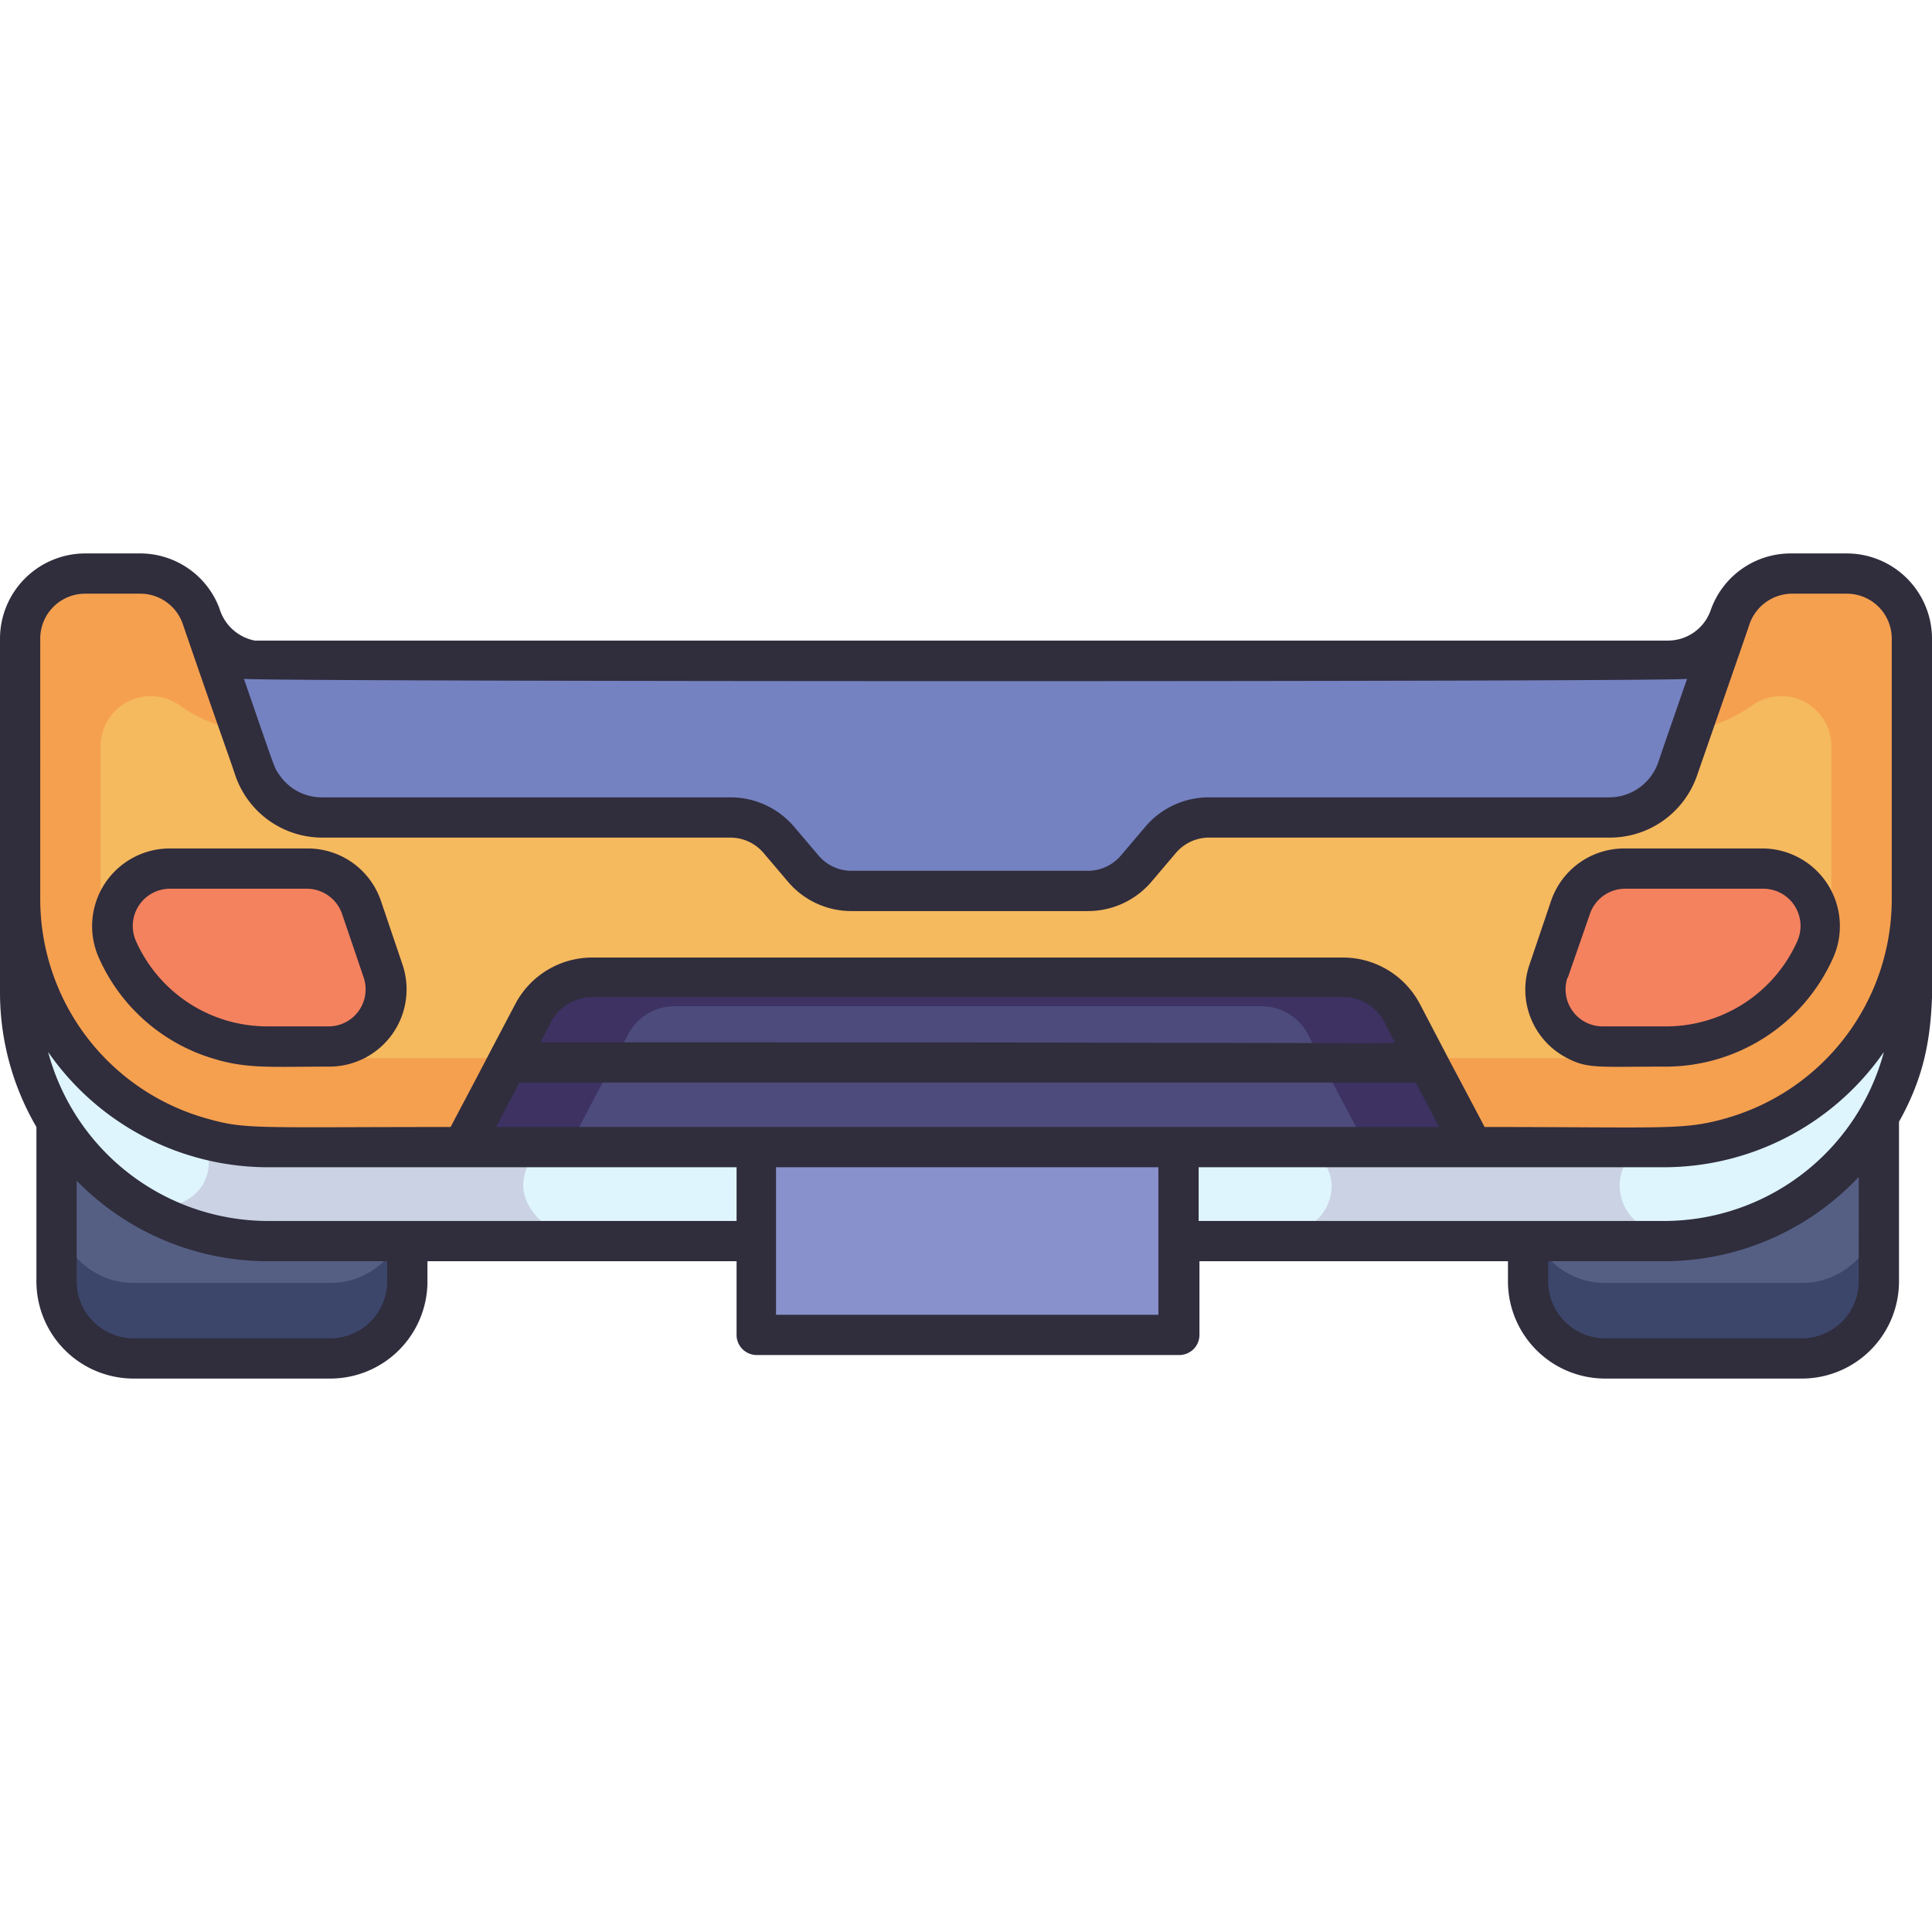
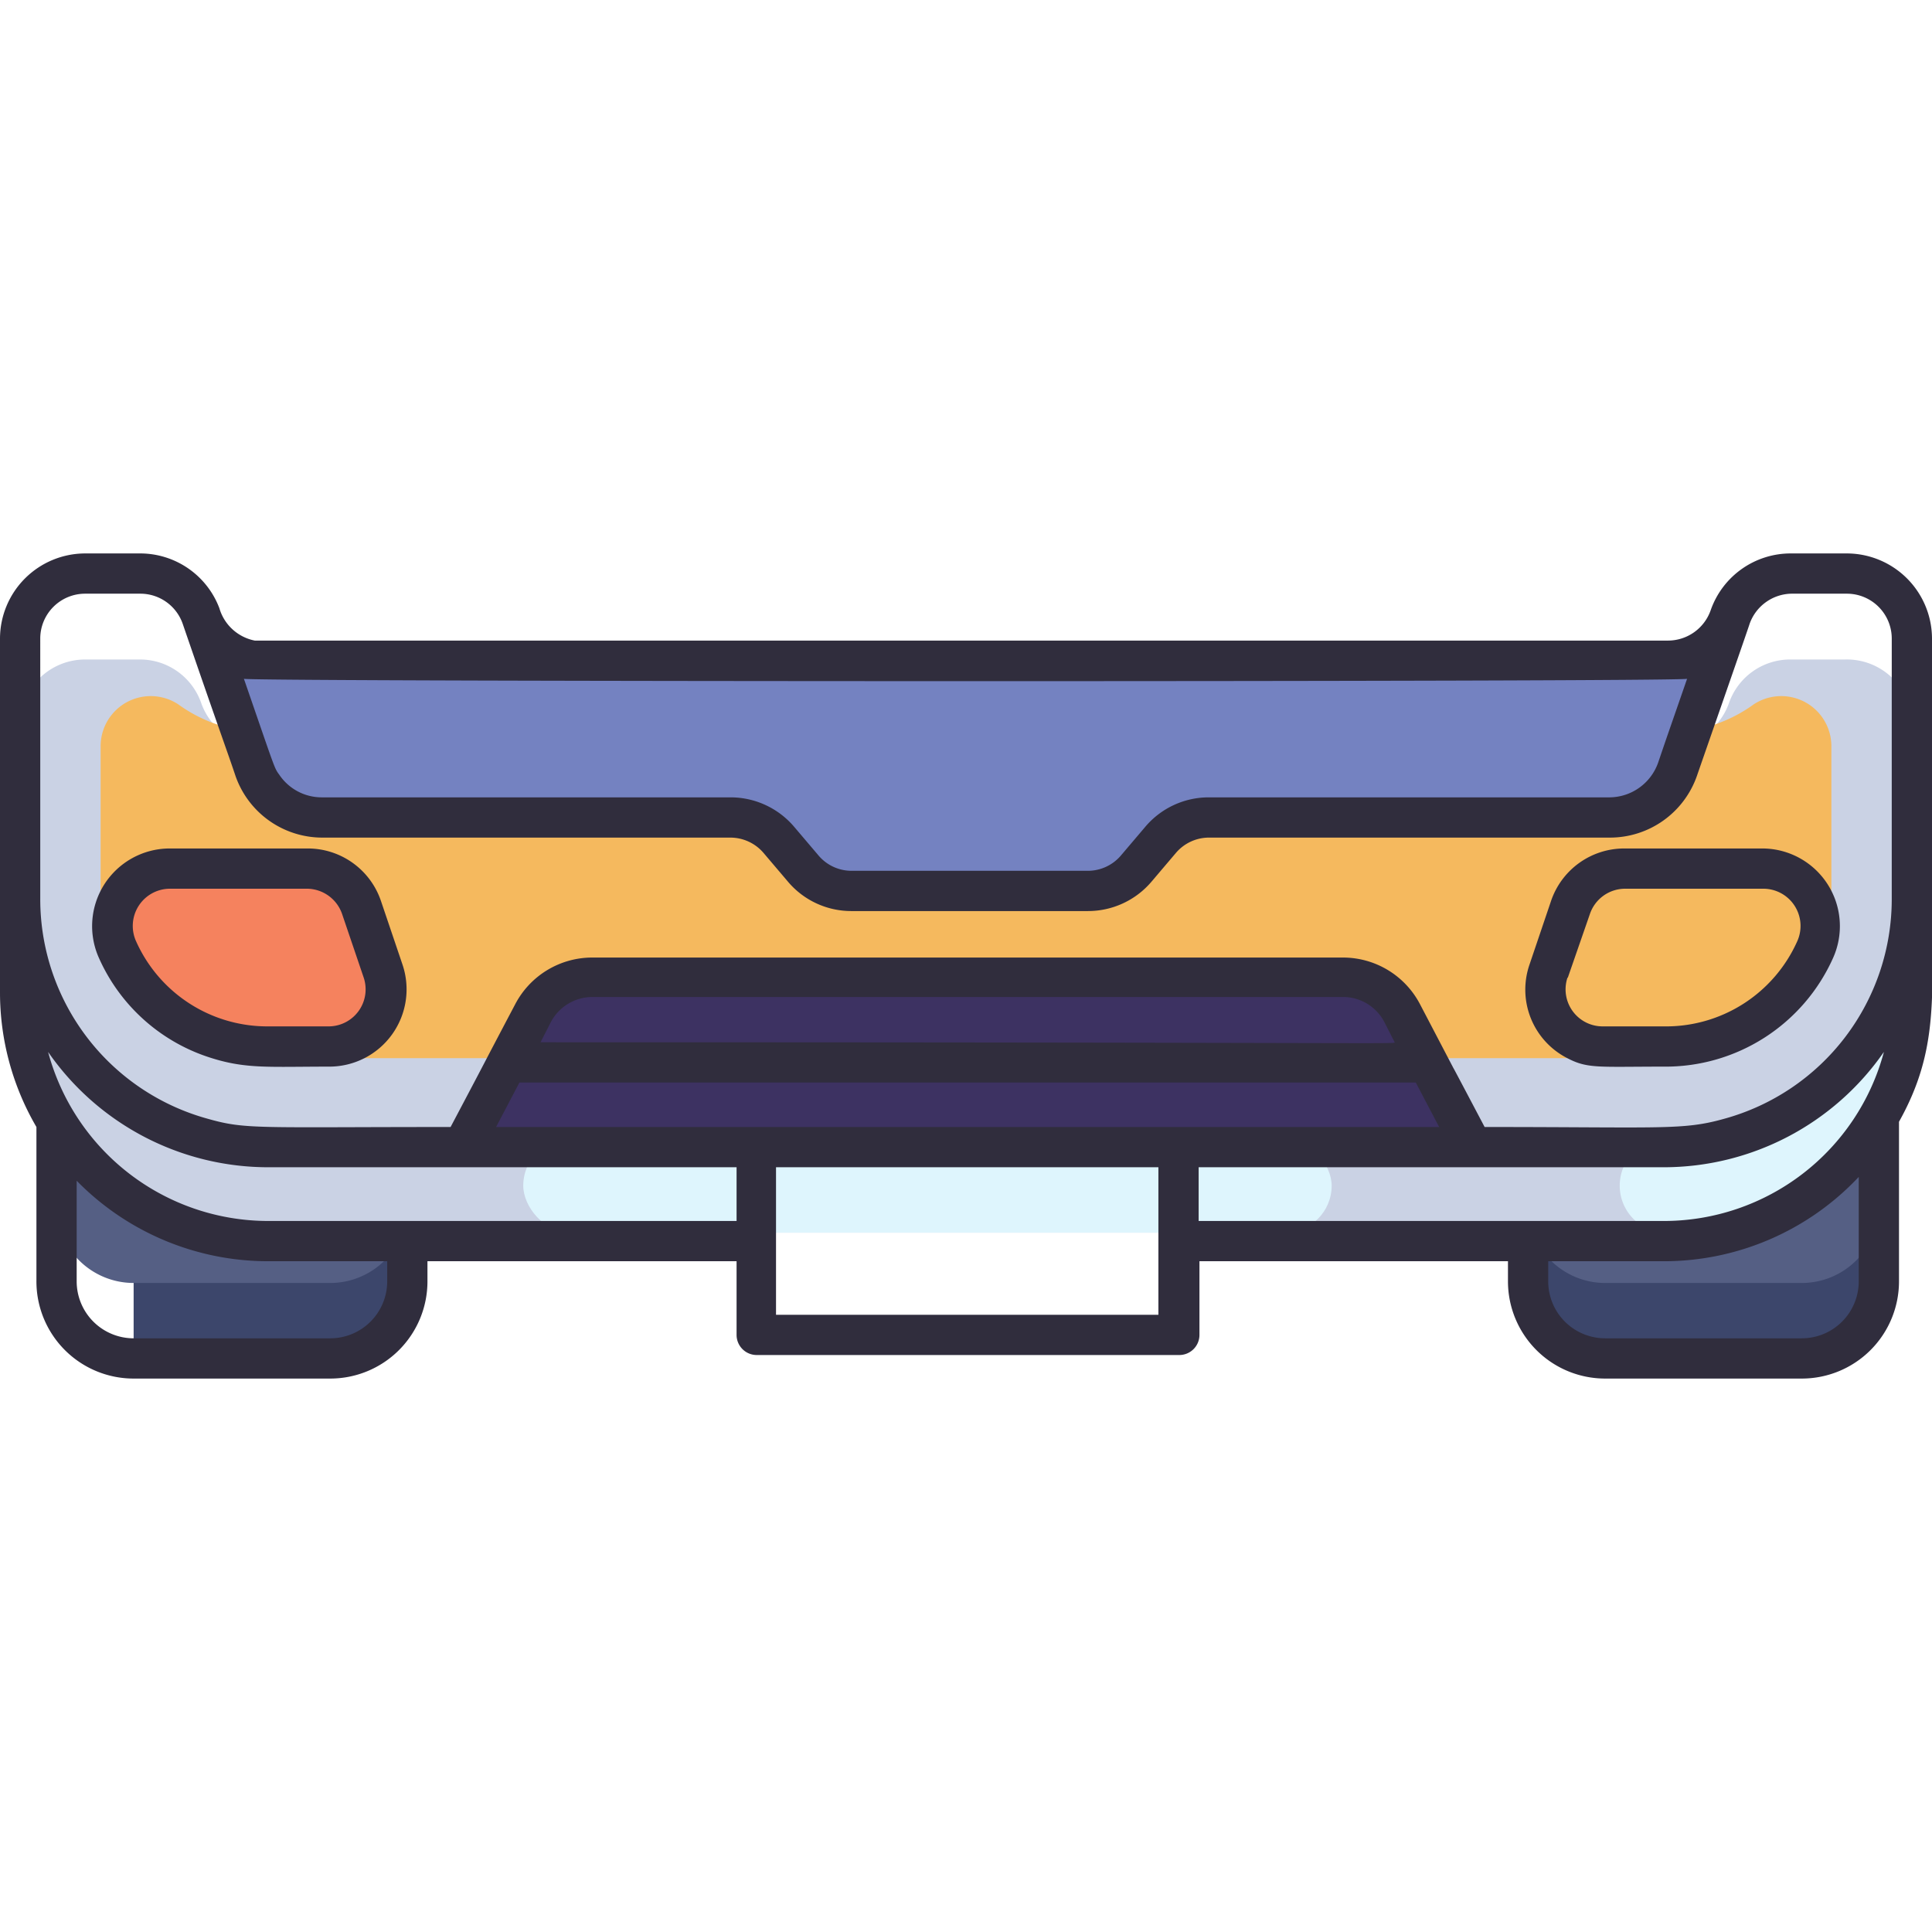
<svg xmlns="http://www.w3.org/2000/svg" height="512" viewBox="0 0 96 96" width="512">
  <g id="Front_Bumper" data-name="Front Bumper">
-     <path d="m2.81 54.17h17.43a0 0 0 0 1 0 0v9.09a3.83 3.83 0 0 1 -3.83 3.83h-9.77a3.83 3.83 0 0 1 -3.83-3.83v-9.09a0 0 0 0 1 0 0z" fill="#3c466b" />
+     <path d="m2.81 54.17h17.43a0 0 0 0 1 0 0v9.09a3.83 3.83 0 0 1 -3.83 3.83h-9.77v-9.09a0 0 0 0 1 0 0z" fill="#3c466b" />
    <path d="m75.93 54.17h17.43a0 0 0 0 1 0 0v9.09a3.83 3.83 0 0 1 -3.83 3.83h-9.77a3.83 3.83 0 0 1 -3.83-3.83v-9.09a0 0 0 0 1 0 0z" fill="#3c466b" />
    <path d="m2.81 50.83h17.43a0 0 0 0 1 0 0v9.09a3.83 3.83 0 0 1 -3.83 3.83h-9.77a3.83 3.83 0 0 1 -3.83-3.83v-9.09a0 0 0 0 1 0 0z" fill="#555f84" />
    <path d="m75.93 50.83h17.43a0 0 0 0 1 0 0v9.09a3.83 3.83 0 0 1 -3.83 3.83h-9.77a3.83 3.83 0 0 1 -3.83-3.83v-9.09a0 0 0 0 1 0 0z" fill="#555f84" />
    <path d="m95 36v12.92a12.33 12.33 0 0 1 -12.33 12.33h-69.34a12.33 12.33 0 0 1 -12.33-12.33v-12.92a3.23 3.23 0 0 1 3.23-3.23h2.77a3.22 3.22 0 0 1 3 2.17 3.25 3.25 0 0 0 3.05 2.16h69.86a3.25 3.25 0 0 0 3-2.16 3.22 3.22 0 0 1 3-2.17h2.77a3.23 3.23 0 0 1 3.32 3.23z" fill="#cad2e4" />
-     <path d="m95 31.31v12.94a12.33 12.33 0 0 1 -12.33 12.33h-69.34a12.33 12.33 0 0 1 -12.33-12.33v-12.94a3.23 3.23 0 0 1 3.23-3.23h2.77a3.22 3.22 0 0 1 3 2.17 3.25 3.25 0 0 0 3.05 2.17h69.86a3.24 3.24 0 0 0 3-2.17 3.23 3.23 0 0 1 3-2.17h2.77a3.23 3.23 0 0 1 3.32 3.23z" fill="#f5a04f" />
    <path d="m87.14 35a7.23 7.23 0 0 1 -4.23 1.38h-69.82a7.23 7.23 0 0 1 -4.23-1.38 2.49 2.49 0 0 0 -3.86 2.11v7.14a8.33 8.33 0 0 0 8.33 8.33h69.34a8.33 8.33 0 0 0 8.33-8.33v-7.14a2.49 2.49 0 0 0 -3.86-2.11z" fill="#f5b95e" />
    <g fill="#def5fd">
-       <path d="m8.93 55.76a12.33 12.33 0 0 1 -7.93-11.51v4.67a12.31 12.31 0 0 0 6.12 10.64 2.12 2.12 0 1 0 1.81-3.8z" />
      <rect height="4.67" rx="2.34" width="40.17" x="26" y="56.58" />
      <path d="m82.67 56.58a2.34 2.34 0 0 0 0 4.67 12.34 12.34 0 0 0 12.33-12.33v-4.67a12.33 12.33 0 0 1 -12.33 12.33z" />
    </g>
    <path d="m8.42 43.74h6.87a2.84 2.84 0 0 1 2.71 1.93l1.07 3.16a2.83 2.83 0 0 1 -2.69 3.75h-3a8.17 8.17 0 0 1 -7.5-4.8 2.86 2.86 0 0 1 2.54-4.04z" fill="#f5825e" />
-     <path d="m87.58 43.74a2.85 2.85 0 0 1 2.59 4 8.16 8.16 0 0 1 -7.5 4.81h-3a2.83 2.83 0 0 1 -2.67-3.72l1-3.16a2.84 2.84 0 0 1 2.69-1.93z" fill="#f5825e" />
    <path d="m86 30.24-2.63 7.57a3.57 3.57 0 0 1 -3.37 2.39h-19.94a3.17 3.17 0 0 0 -2.38 1.1l-1.24 1.46a3.17 3.17 0 0 1 -2.38 1.1h-11.75a3.17 3.17 0 0 1 -2.38-1.1l-1.24-1.46a3.17 3.17 0 0 0 -2.38-1.1h-20.31a3.57 3.57 0 0 1 -3.37-2.39l-2.63-7.57a3.25 3.25 0 0 0 3.05 2.18h69.86a3.24 3.24 0 0 0 3.09-2.18z" fill="#7482c1" />
    <path d="m73.17 56.58h-50.17l3.49-6.58a3.32 3.32 0 0 1 3-1.79h37.24a3.33 3.33 0 0 1 3 1.79z" fill="#3d3262" />
-     <path d="m67.69 56.58h-39.21c1.56-3 1.7-3.22 2.73-5.18a2.59 2.59 0 0 1 2.3-1.4h29.15a2.6 2.6 0 0 1 2.34 1.4c1 2.05 1.3 2.53 2.69 5.18z" fill="#4c4b7b" />
-     <path d="m37.6 56.58h20.96v9.34h-20.96z" fill="#8891cb" />
    <path d="m91.77 27.5h-2.77a4.21 4.21 0 0 0 -4 2.83 2.25 2.25 0 0 1 -2.11 1.5c-75 0-70 0-70.23 0a2.29 2.29 0 0 1 -1.76-1.61 4.21 4.21 0 0 0 -3.9-2.72h-2.77a4.24 4.24 0 0 0 -4.23 4.23v17.61a13.25 13.25 0 0 0 1.81 6.66v7.63a4.83 4.83 0 0 0 4.83 4.87h9.77a4.83 4.83 0 0 0 4.83-4.83v-1h15.36v3.66a1 1 0 0 0 1 1h21a1 1 0 0 0 1-1v-3.66h15.33v1a4.83 4.83 0 0 0 4.83 4.83h9.77a4.83 4.83 0 0 0 4.83-4.83v-7.93c2-3.57 1.64-6.26 1.64-11.07v-12.94a4.24 4.24 0 0 0 -4.23-4.23zm-7.94 6.23c-1.15 3.32-.84 2.41-1.44 4.17a2.58 2.58 0 0 1 -2.39 1.72h-19.94a4.13 4.13 0 0 0 -3.14 1.45l-1.24 1.46a2.16 2.16 0 0 1 -1.63.74h-11.74a2.15 2.15 0 0 1 -1.62-.74l-1.24-1.46a4.15 4.15 0 0 0 -3.15-1.45h-20.3a2.54 2.54 0 0 1 -2.12-1.12c-.26-.36-.17-.17-1.76-4.77.61.15 71.14.16 71.71 0zm-81.83-2a2.23 2.23 0 0 1 2.23-2.23h2.77a2.23 2.23 0 0 1 2.08 1.5c1.79 5.21 2.24 6.41 2.62 7.55a4.57 4.57 0 0 0 4.3 3.07h20.3a2.17 2.17 0 0 1 1.63.75l1.24 1.46a4.12 4.12 0 0 0 3.14 1.44h11.74a4.14 4.14 0 0 0 3.15-1.44l1.24-1.46a2.16 2.16 0 0 1 1.62-.75h19.94a4.58 4.58 0 0 0 4.32-3.07c.14-.41 2.54-7.29 2.62-7.56a2.25 2.25 0 0 1 2.06-1.49h2.77a2.23 2.23 0 0 1 2.23 2.23v12.94a11.32 11.32 0 0 1 -8.32 10.92c-2.06.58-3.06.41-11.91.41-3.28-6.22.27.55-3.21-6.1a4.32 4.32 0 0 0 -3.83-2.32h-37.29a4.32 4.32 0 0 0 -3.84 2.32c-2.11 4-.92 1.77-3.21 6.1-9.7 0-10.16.13-12.07-.41a11.32 11.32 0 0 1 -8.32-10.92zm22.65 24.27 1.16-2.21h44.54l1.16 2.21zm2.21-4.21.51-1a2.34 2.34 0 0 1 2.07-1.25h37.29a2.31 2.31 0 0 1 2.06 1.25l.51 1c.05.1-.02 0-42.44 0zm-7.62 11.88a2.83 2.83 0 0 1 -2.83 2.83h-9.77a2.83 2.83 0 0 1 -2.83-2.83v-5a13.31 13.31 0 0 0 9.52 4h5.91zm-5.91-3a11.33 11.33 0 0 1 -10.94-8.4 13.31 13.31 0 0 0 10.94 5.73h23.27v2.67zm44.23 4.66h-19v-7.33h19zm34.8-1.66a2.83 2.83 0 0 1 -2.83 2.83h-9.77a2.83 2.83 0 0 1 -2.83-2.83v-1h5.74a13.28 13.28 0 0 0 9.69-4.19zm-9.69-3h-23.11v-2.67h23.11a13.32 13.32 0 0 0 10.94-5.73 11.32 11.32 0 0 1 -10.94 8.4z" fill="#302d3d" />
    <path d="m10.56 52.59c1.71.53 2.86.41 5.8.41a3.84 3.84 0 0 0 3.64-5.07l-1.07-3.16a3.84 3.84 0 0 0 -3.64-2.61h-6.87a3.86 3.86 0 0 0 -3.5 5.45 9.06 9.06 0 0 0 5.64 4.98zm-2.14-8.43h6.87a1.86 1.86 0 0 1 1.71 1.26l1.07 3.15a1.84 1.84 0 0 1 -1.71 2.43h-3a7.14 7.14 0 0 1 -6.59-4.21 1.85 1.85 0 0 1 1.65-2.63z" fill="#302d3d" />
    <path d="m77.9 52.59c1 .52 1.55.41 4.77.41a9.12 9.12 0 0 0 8.41-5.39 3.86 3.86 0 0 0 -3.5-5.45h-6.87a3.84 3.84 0 0 0 -3.64 2.61l-1.07 3.16a3.82 3.82 0 0 0 1.9 4.66zm0-4 1.1-3.17a1.85 1.85 0 0 1 1.75-1.26h6.87a1.85 1.85 0 0 1 1.68 2.62 7.14 7.14 0 0 1 -6.63 4.22h-3a1.84 1.84 0 0 1 -1.78-2.43z" fill="#302d3d" />
  </g>
</svg>